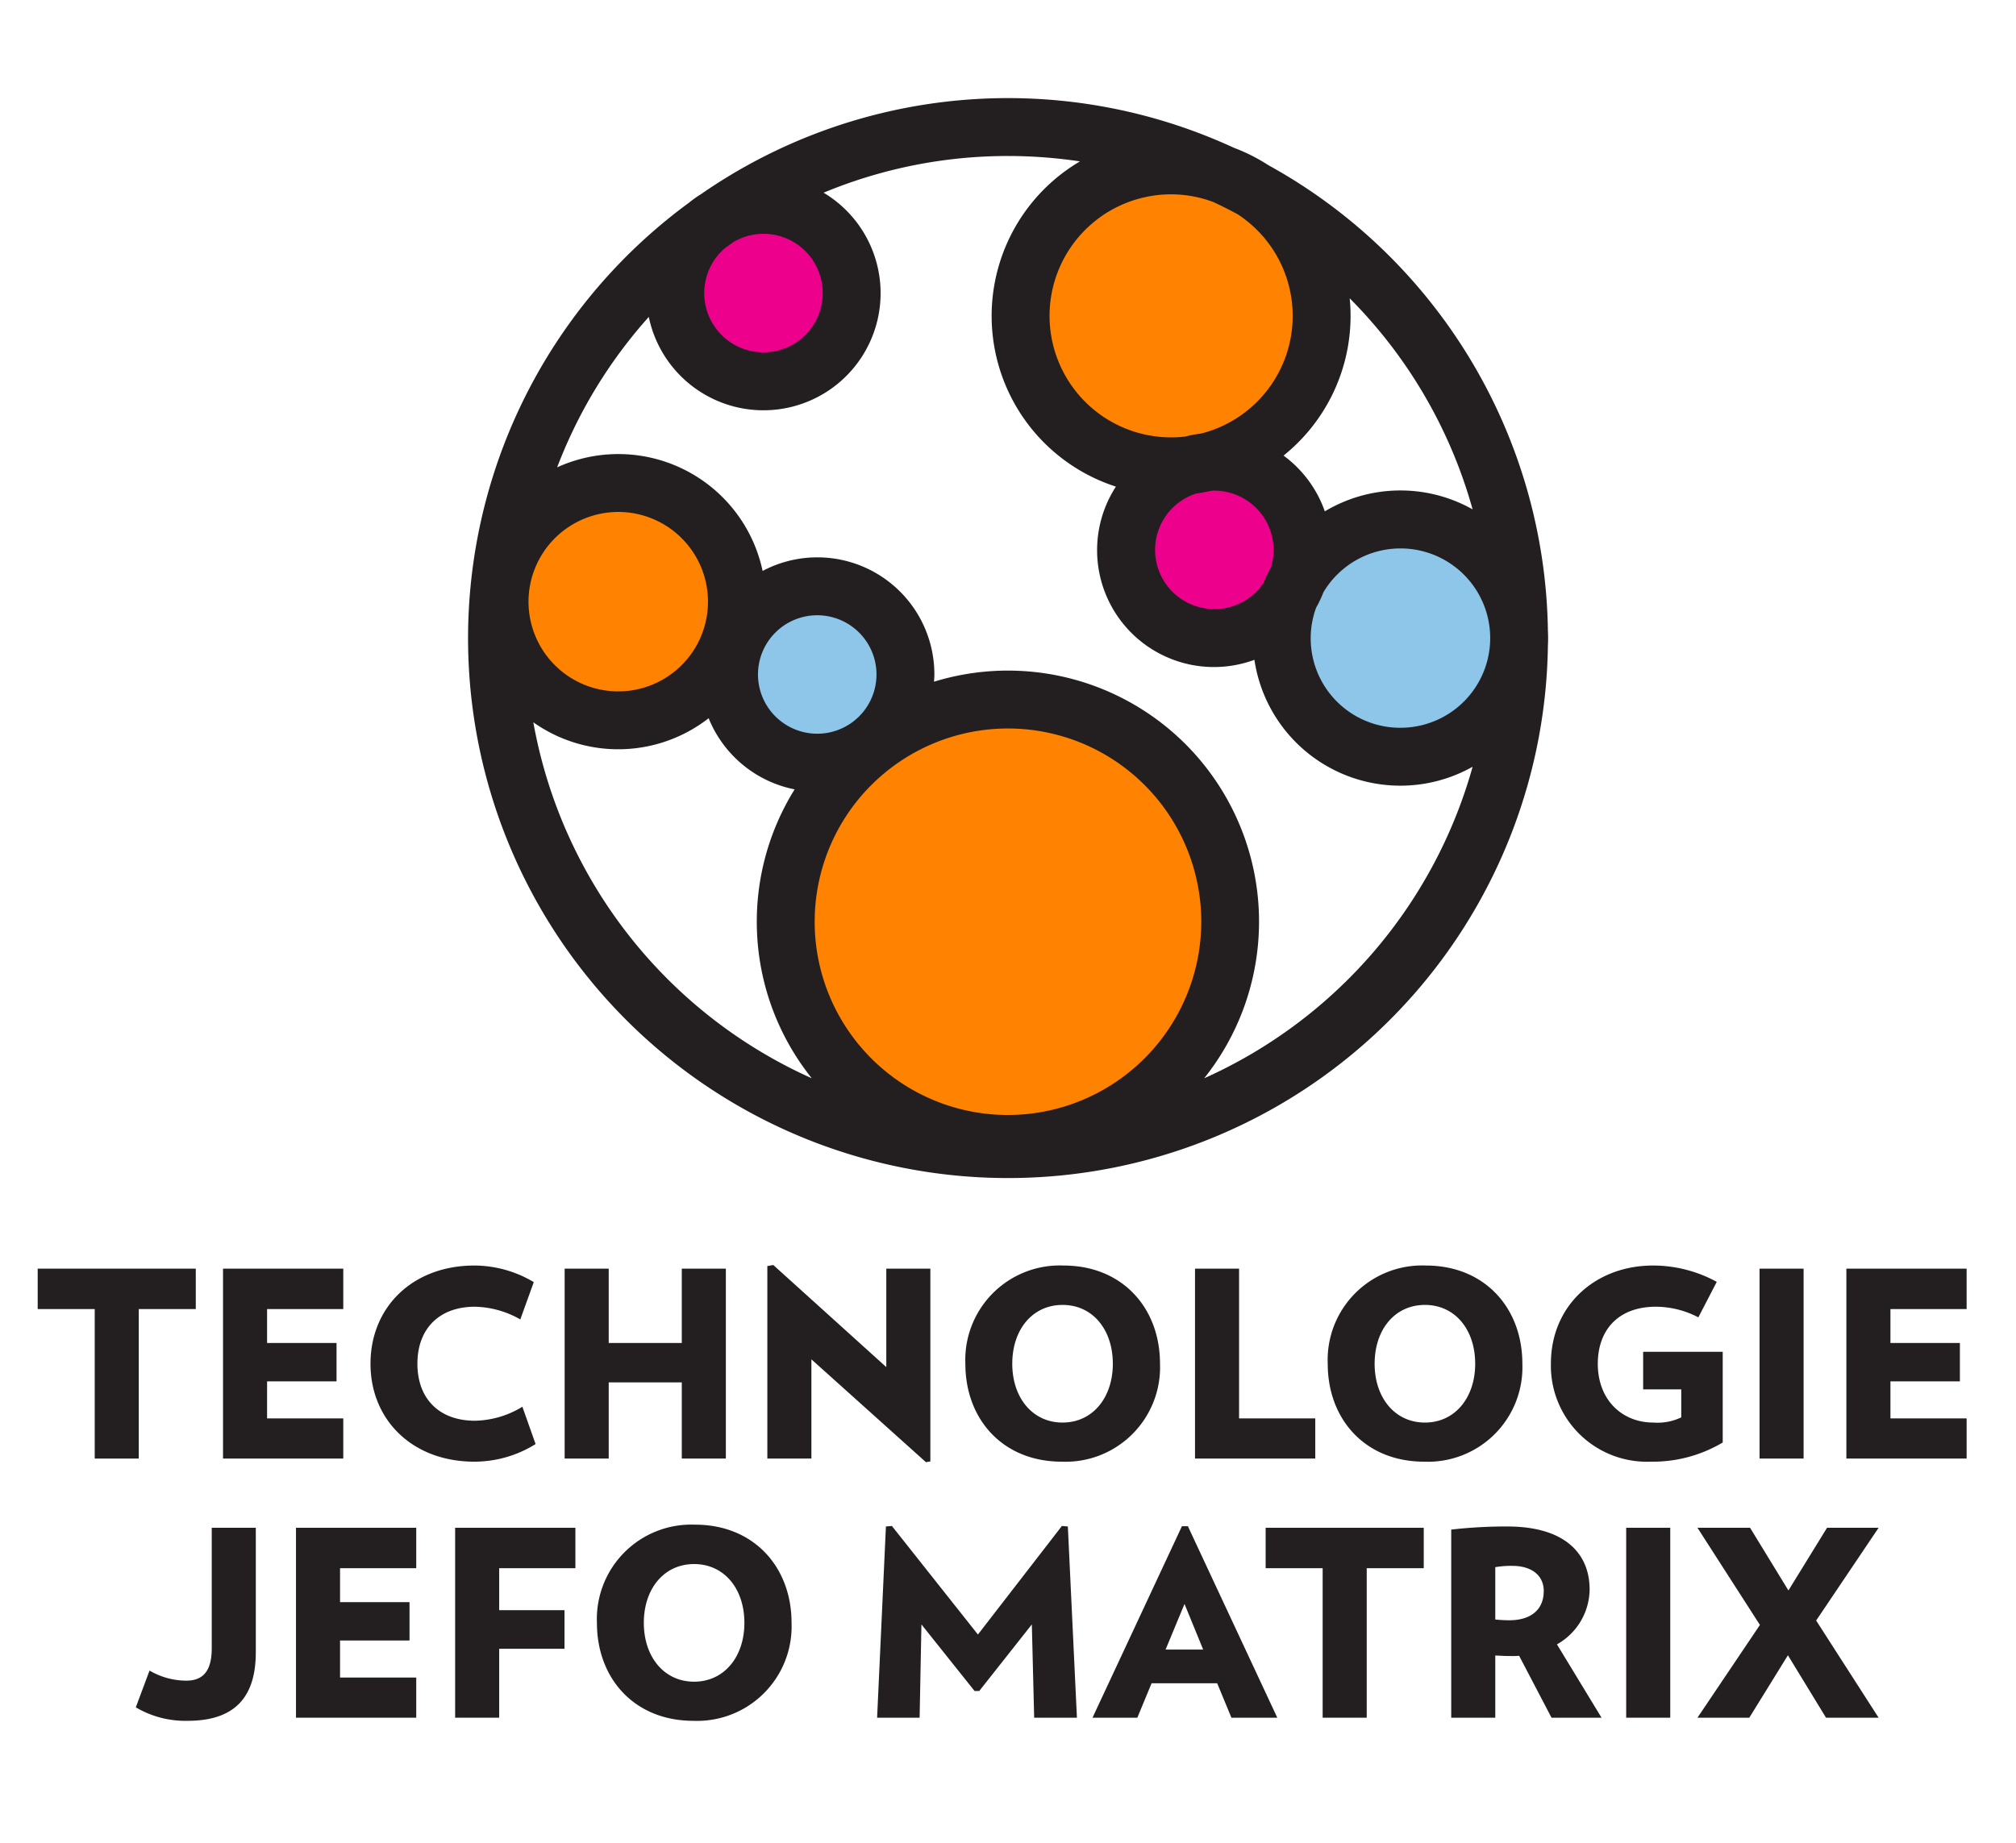
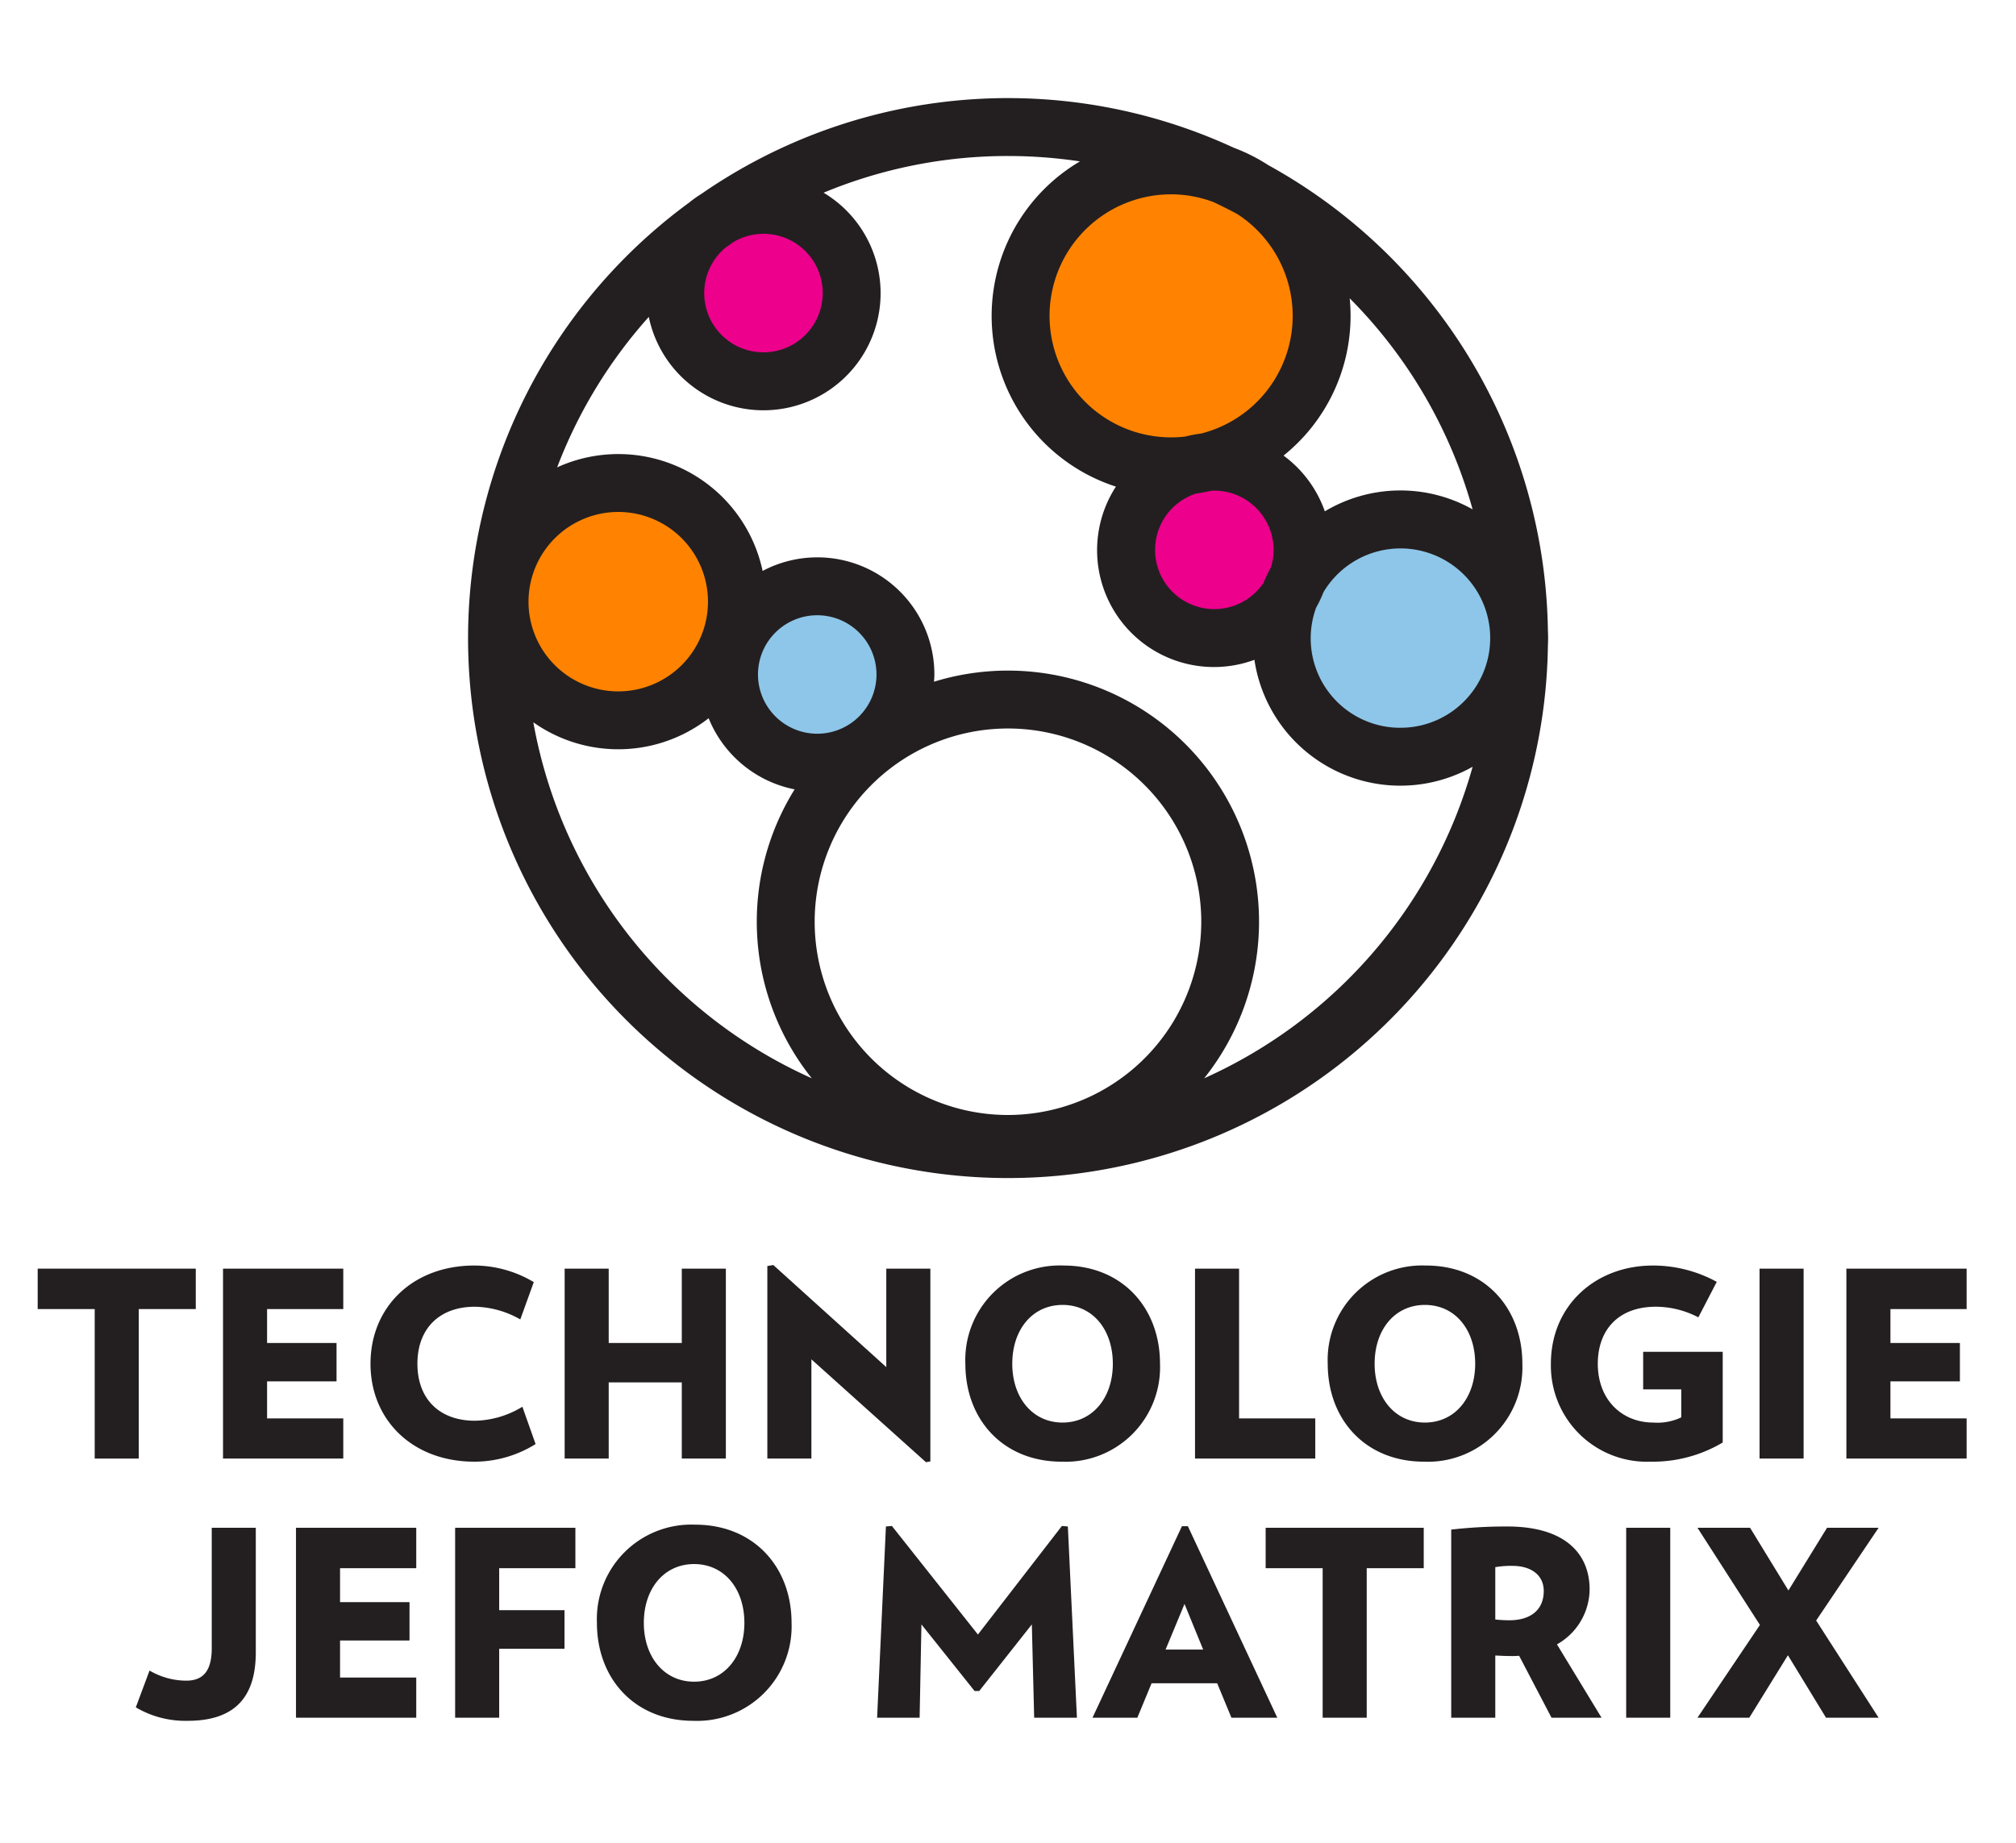
<svg xmlns="http://www.w3.org/2000/svg" viewBox="0 0 200 182.857">
  <defs>
    <style>.cls-1{fill:#231f20;}.cls-2{fill:#ff8300;}.cls-3{fill:#8dc6e8;}.cls-4{fill:#ec008c;}.cls-5{fill:none;}</style>
  </defs>
  <title>TECHNOLOGIE JEFO MATRIX_FR</title>
  <g id="Layer_1" data-name="Layer 1">
    <path class="cls-1" d="M13.767,129.898v14.835H9.396V129.898H3.739v-4.011h15.684v4.011Z" />
    <path class="cls-1" d="M22.125,144.733V125.887h11.93v4.011H26.496v3.368h6.891v3.805H26.496v3.677h7.559v3.985Z" />
    <path class="cls-1" d="M47.066,145.042c-6.145,0-10.31-4.14-10.31-9.719,0-5.605,4.165-9.745,10.31-9.745a11.554,11.554,0,0,1,5.888,1.645l-1.337,3.703a9.422,9.422,0,0,0-4.499-1.26c-3.522,0-5.708,2.16-5.708,5.657s2.186,5.656,5.708,5.656a9.332,9.332,0,0,0,4.705-1.388l1.311,3.702A11.479,11.479,0,0,1,47.066,145.042Z" />
    <path class="cls-1" d="M67.638,144.733v-7.559h-7.25v7.559H56.017V125.887h4.371v7.379h7.25v-7.379h4.371v18.846Z" />
    <path class="cls-1" d="M91.86,145.093,80.496,134.886v9.847H76.125V125.629l.591-.102,11.21,10.13v-9.77h4.371v19.129Z" />
    <path class="cls-1" d="M105.335,145.042c-5.837,0-9.565-4.191-9.565-9.719a9.37,9.37,0,0,1,9.745-9.745c5.811,0,9.565,4.191,9.565,9.745A9.377,9.377,0,0,1,105.335,145.042Zm.077-15.555c-2.982,0-4.988,2.442-4.988,5.837,0,3.368,2.005,5.836,4.988,5.836s4.988-2.468,4.988-5.836C110.399,131.929,108.394,129.486,105.412,129.486Z" />
    <path class="cls-1" d="M118.553,144.733V125.887h4.371v14.861h7.559v3.985Z" />
    <path class="cls-1" d="M141.283,145.042c-5.836,0-9.564-4.191-9.564-9.719a9.37,9.37,0,0,1,9.745-9.745c5.811,0,9.564,4.191,9.564,9.745A9.377,9.377,0,0,1,141.283,145.042Zm.077-15.555c-2.982,0-4.988,2.442-4.988,5.837,0,3.368,2.005,5.836,4.988,5.836s4.988-2.468,4.988-5.836C146.348,131.929,144.342,129.486,141.36,129.486Z" />
    <path class="cls-1" d="M170.904,134.14v8.999a13.578,13.578,0,0,1-7.147,1.903,9.533,9.533,0,0,1-9.899-9.719c0-5.785,4.422-9.745,10.13-9.745a13.184,13.184,0,0,1,6.325,1.62l-1.826,3.522a9.149,9.149,0,0,0-4.216-1.054c-3.754,0-5.759,2.34-5.759,5.657,0,3.6,2.417,5.836,5.502,5.836a5.481,5.481,0,0,0,2.777-.514v-2.777h-3.779V134.14Z" />
    <path class="cls-1" d="M174.558,144.733V125.887h4.371v18.846Z" />
    <path class="cls-1" d="M183.172,144.733V125.887h11.93v4.011H187.543v3.368h6.891v3.805H187.543v3.677h7.559v3.985Z" />
    <path class="cls-1" d="M25.377,163.942c0,4.14-1.774,6.814-6.762,6.814a9.663,9.663,0,0,1-5.142-1.337l1.362-3.651a7.217,7.217,0,0,0,3.651,1.002c1.774,0,2.52-1.105,2.52-3.214V151.601H25.377Z" />
    <path class="cls-1" d="M29.364,170.447V151.601h11.93v4.011h-7.559V158.98h6.891v3.805H33.735v3.677h7.559v3.985Z" />
    <path class="cls-1" d="M49.523,155.612v4.165h6.479v3.831h-6.479v6.839H45.152V151.601h11.93v4.011Z" />
    <path class="cls-1" d="M68.783,170.756c-5.836,0-9.564-4.191-9.564-9.719a9.37,9.37,0,0,1,9.745-9.745c5.81,0,9.564,4.191,9.564,9.745A9.377,9.377,0,0,1,68.783,170.756Zm.077-15.555c-2.982,0-4.988,2.442-4.988,5.836,0,3.368,2.005,5.836,4.988,5.836s4.988-2.468,4.988-5.836C73.848,157.643,71.842,155.201,68.86,155.201Z" />
    <path class="cls-1" d="M102.596,170.447l-.231-9.256-5.22,6.607h-.462l-5.271-6.607-.18,9.256H87.015l.874-18.975.591-.052,8.536,10.773,8.331-10.773.591.052.9,18.975Z" />
    <path class="cls-1" d="M122.165,170.447l-1.414-3.42h-6.505l-1.414,3.42h-4.448l8.871-19h.591l8.87,19ZM117.511,159.16l-1.877,4.525h3.728Z" />
    <path class="cls-1" d="M135.587,155.612v14.835h-4.371V155.612H125.56v-4.011h15.684v4.011Z" />
    <path class="cls-1" d="M153.921,170.447l-3.214-6.145a7.168,7.168,0,0,1-.746.026c-.643,0-1.003-.026-1.62-.052v6.171h-4.371v-18.666a47.873,47.873,0,0,1,5.554-.309c5.862,0,8.176,2.802,8.176,6.247a6.324,6.324,0,0,1-3.24,5.451l4.422,7.276ZM150.039,155.38a9.069,9.069,0,0,0-1.697.129v5.193a13.181,13.181,0,0,0,1.388.077c2.083,0,3.419-1.002,3.419-2.905C153.15,156.306,151.916,155.38,150.039,155.38Z" />
    <path class="cls-1" d="M161.328,170.447V151.601h4.371v18.846Z" />
    <path class="cls-1" d="M181.152,170.447l-3.779-6.196-3.832,6.196h-5.142l6.196-9.205-6.196-9.642h5.219l3.805,6.222,3.831-6.222h5.116l-6.196,9.205,6.196,9.642Z" />
-     <path class="cls-2" d="M122.046,91.46a22.048,22.048,0,1,1-22.049-22.045A22.047,22.047,0,0,1,122.046,91.46Z" />
    <path class="cls-2" d="M131.113,31.344a14.932,14.932,0,1,1-14.934-14.934A14.936,14.936,0,0,1,131.113,31.344Z" />
    <path class="cls-3" d="M150.709,63.316a11.775,11.775,0,1,1-11.776-11.775A11.774,11.774,0,0,1,150.709,63.316Z" />
    <path class="cls-2" d="M73.107,59.704a11.774,11.774,0,1,1-11.775-11.775A11.771,11.771,0,0,1,73.107,59.704Z" />
    <path class="cls-4" d="M129.22,54.565a8.75,8.75,0,1,1-8.749-8.752A8.751,8.751,0,0,1,129.22,54.565Z" />
    <path class="cls-4" d="M84.489,29.079a8.749,8.749,0,1,1-8.749-8.751A8.748,8.748,0,0,1,84.489,29.079Z" />
    <path class="cls-3" d="M89.825,66.93a8.75,8.75,0,1,1-8.753-8.752A8.75,8.75,0,0,1,89.825,66.93Z" />
    <path class="cls-1" d="M153.562,62.562a53.617,53.617,0,0,0-27.743-46.178,17.736,17.736,0,0,0-3.409-1.719,53.413,53.413,0,0,0-52.827,4.574,11.614,11.614,0,0,0-1.24.883,53.566,53.566,0,1,0,85.219,43.947q.02-.374.019-.753C153.581,63.064,153.575,62.812,153.562,62.562Zm-19.663-32.961a47.849,47.849,0,0,1,12.192,20.942,14.606,14.606,0,0,0-14.659.197,11.655,11.655,0,0,0-4.096-5.532,17.78,17.78,0,0,0,6.649-13.864C133.986,30.756,133.955,30.175,133.899,29.602Zm-17.72-10.319a11.989,11.989,0,0,1,4.224.778c.802.38,1.596.776,2.374,1.199a12.043,12.043,0,0,1-3.625,21.763,11.217,11.217,0,0,0-1.566.297,12.059,12.059,0,1,1-1.407-24.036ZM126.347,54.565a5.845,5.845,0,0,1-.256,1.713,14.63,14.63,0,0,0-.734,1.547,5.876,5.876,0,1,1-6.702-8.849c.502-.07.997-.162,1.485-.273.11-.006.219-.018.331-.018A5.885,5.885,0,0,1,126.347,54.565ZM71.913,24.627q.436-.318.88-.626a5.865,5.865,0,0,1,8.823,5.078,5.876,5.876,0,1,1-9.703-4.452ZM61.332,50.801a8.902,8.902,0,1,1-8.9,8.903A8.913,8.913,0,0,1,61.332,50.801ZM52.91,71.674a14.596,14.596,0,0,0,17.392-.405,11.649,11.649,0,0,0,8.53,7.06,24.847,24.847,0,0,0,1.702,28.668A47.976,47.976,0,0,1,52.91,71.674ZM75.197,66.93a5.878,5.878,0,1,1,5.874,5.877A5.883,5.883,0,0,1,75.197,66.93Zm24.8,43.71a19.176,19.176,0,1,1,19.176-19.179A19.199,19.199,0,0,1,99.998,110.64Zm19.465-3.642A24.913,24.913,0,0,0,92.66,67.646c.015-.238.036-.475.036-.717a11.611,11.611,0,0,0-17.04-10.276A14.634,14.634,0,0,0,55.273,46.374a47.889,47.889,0,0,1,9.091-14.927A11.619,11.619,0,1,0,81.706,19.122,47.568,47.568,0,0,1,99.998,15.48a48.065,48.065,0,0,1,7.14.535,17.8,17.8,0,0,0,3.567,32.272,11.595,11.595,0,0,0,13.742,17.186,14.635,14.635,0,0,0,21.646,10.613A48.038,48.038,0,0,1,119.463,106.998Zm19.47-34.781a8.876,8.876,0,0,1-8.364-11.921,11.53,11.53,0,0,0,.726-1.53,8.898,8.898,0,1,1,7.638,13.45Z" />
  </g>
  <g id="Layer_2" data-name="Layer 2">
    <rect class="cls-5" width="200" height="182.857" />
  </g>
</svg>